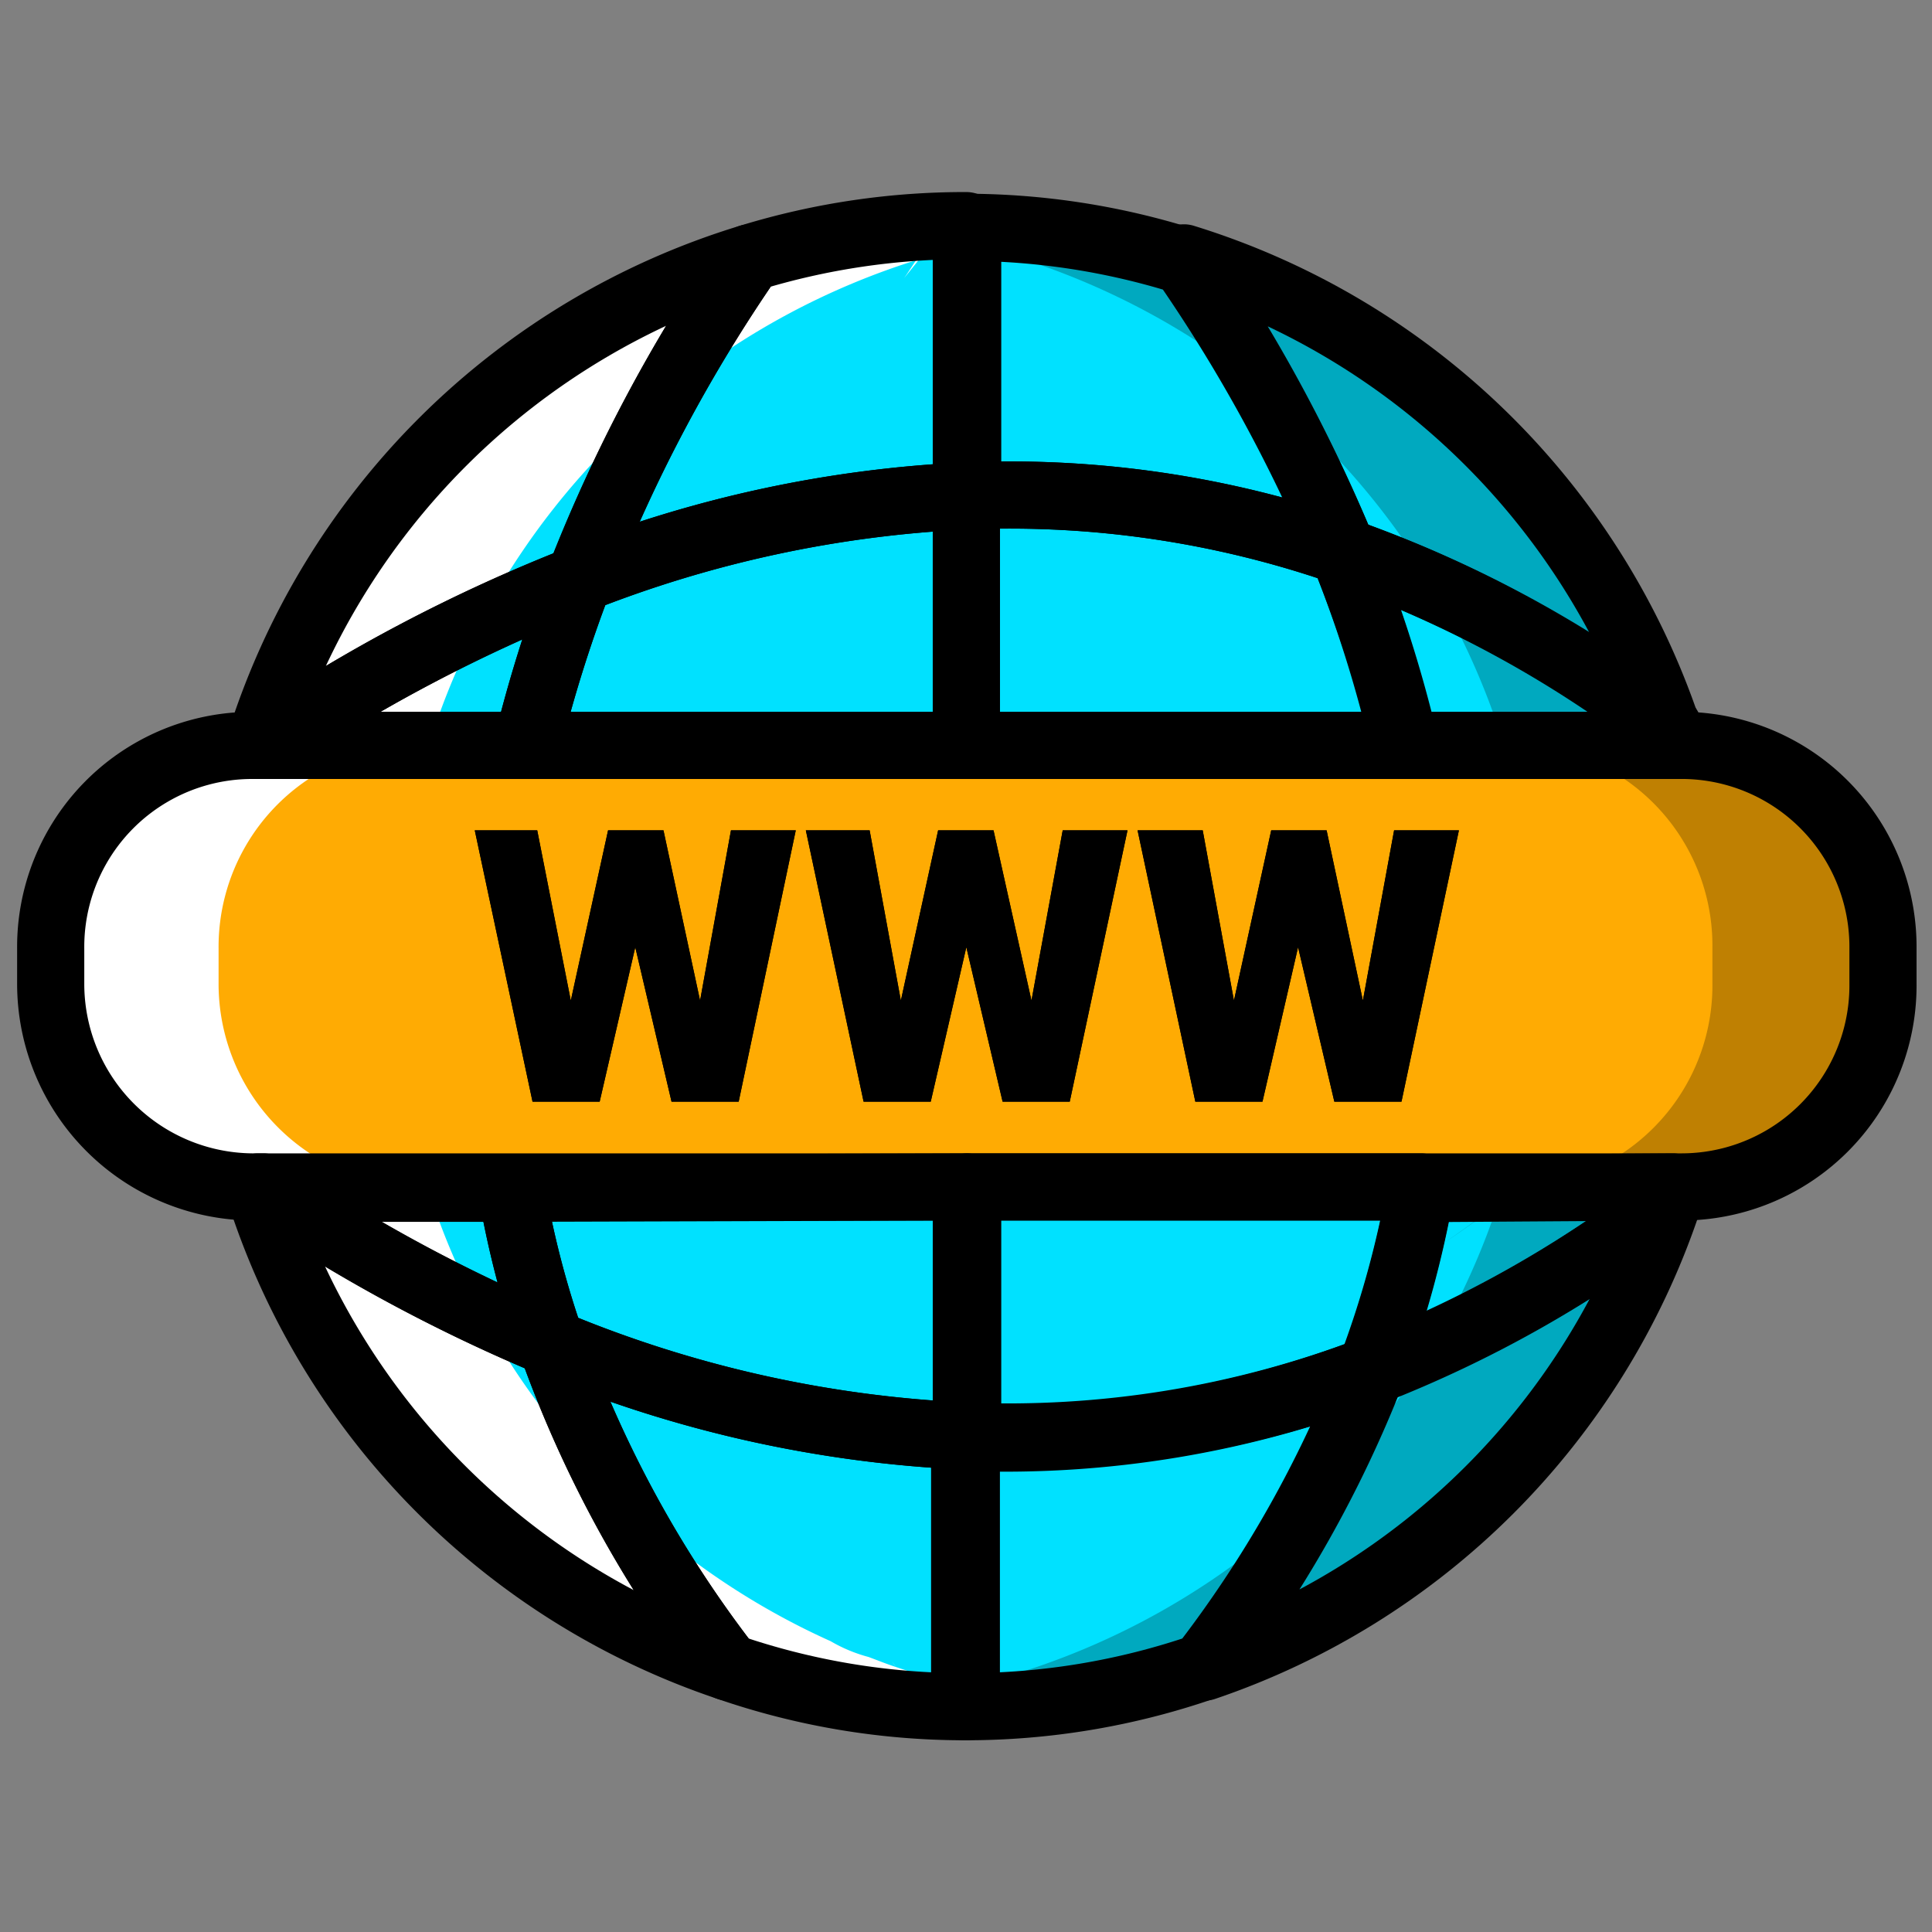
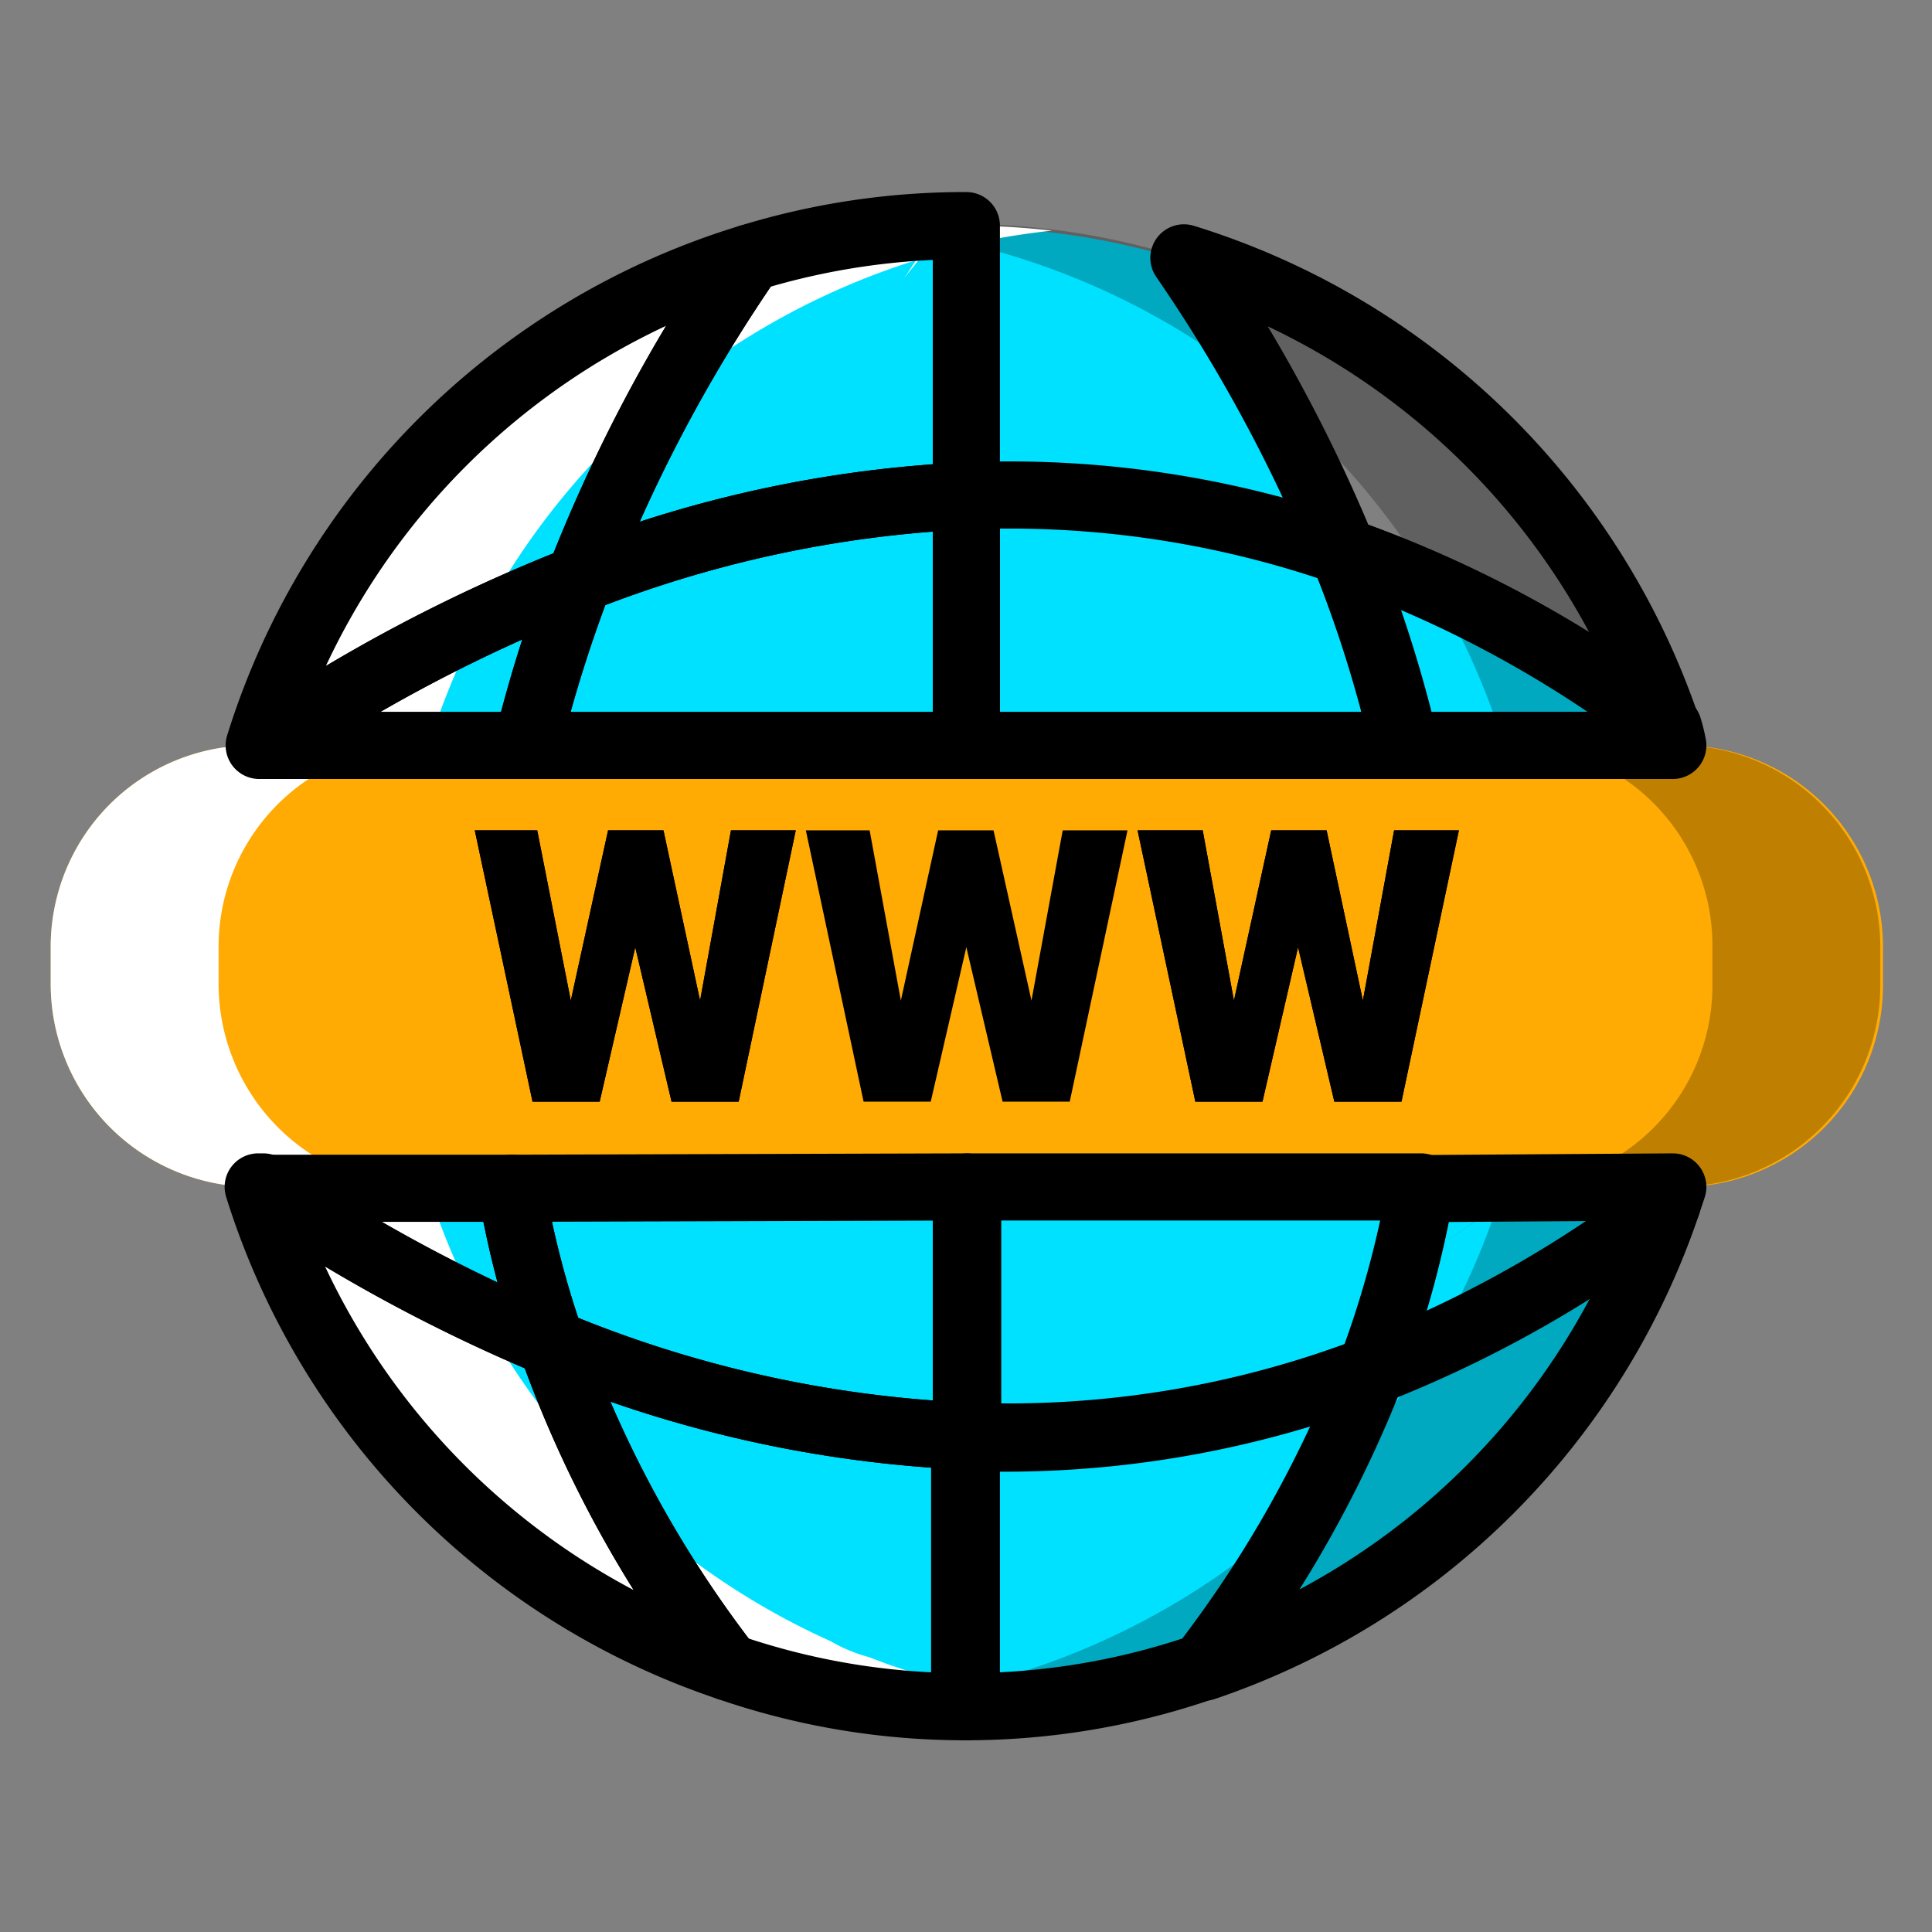
<svg xmlns="http://www.w3.org/2000/svg" viewBox="0 0 57.54 57.54">
  <rect x="0" y="0" width="57.54" height="57.54" fill="#808080" stroke="none" />
  <defs>
    <style>.cls-1{isolation:isolate;}.cls-2{fill:#00e1ff;}.cls-3{fill:#ffab03;}.cls-4{opacity:0.25;mix-blend-mode:multiply;}.cls-5,.cls-6{mix-blend-mode:overlay;}.cls-6{fill:#fff;}.cls-7{fill:none;stroke:#000;stroke-linecap:round;stroke-linejoin:round;stroke-width:2px;}</style>
  </defs>
  <title>Icon Color</title>
  <g class="cls-1">
    <g id="Color">
      <path class="cls-2" d="M22.33,7.68a46.61,46.61,0,0,0-5.08,9.57,47.91,47.91,0,0,0-9.4,4.95H7.72A22,22,0,0,1,22.33,7.68Z" />
      <path class="cls-2" d="M28.78,6.72v8.05a35.71,35.71,0,0,0-11.52,2.48,46.14,46.14,0,0,1,5.07-9.57A21.79,21.79,0,0,1,28.78,6.72Z" />
      <path class="cls-2" d="M40,16.42a30.21,30.21,0,0,0-11.18-1.65v-8a21.72,21.72,0,0,1,6.44,1A47,47,0,0,1,40,16.42Z" />
-       <path class="cls-2" d="M49.65,21.68A34.63,34.63,0,0,0,40,16.42a47,47,0,0,0-4.74-8.74A22.06,22.06,0,0,1,49.65,21.68Z" />
      <path class="cls-2" d="M49.82,35.35l-.17.51a35.5,35.5,0,0,1-8.83,5,29.73,29.73,0,0,0,1.5-5.46Z" />
      <path class="cls-2" d="M49.82,22.2h-8A38.36,38.36,0,0,0,40,16.42a34.84,34.84,0,0,1,9.69,5.25A4.68,4.68,0,0,1,49.82,22.2Z" />
      <path class="cls-2" d="M21.69,49.65a22,22,0,0,1-14-14.3h.15A48.38,48.38,0,0,0,16.42,40,34.68,34.68,0,0,0,21.69,49.65Z" />
      <path class="cls-2" d="M16.42,40a48.38,48.38,0,0,1-8.54-4.61h7.35A28.2,28.2,0,0,0,16.42,40Z" />
      <path class="cls-2" d="M17.25,17.25A40.87,40.87,0,0,0,15.7,22.2H7.85A47.91,47.91,0,0,1,17.25,17.25Z" />
      <path class="cls-2" d="M28.78,42.77v8.06a21.61,21.61,0,0,1-7.09-1.18A34.94,34.94,0,0,1,16.42,40,36.08,36.08,0,0,0,28.78,42.77Z" />
      <path class="cls-2" d="M40.82,40.81a35.55,35.55,0,0,1-5,8.84,21.66,21.66,0,0,1-7.09,1.18V42.77A30.33,30.33,0,0,0,40.82,40.81Z" />
      <path class="cls-2" d="M41.85,22.2H28.78V14.77A30.23,30.23,0,0,1,40,16.42,38.36,38.36,0,0,1,41.85,22.2Z" />
      <path class="cls-2" d="M42.32,35.35a29.73,29.73,0,0,1-1.5,5.46,30.33,30.33,0,0,1-12,2V35.35Z" />
-       <path class="cls-2" d="M49.65,35.86A22,22,0,0,1,35.87,49.65a35.55,35.55,0,0,0,5-8.84A35.5,35.5,0,0,0,49.65,35.86Z" />
+       <path class="cls-2" d="M49.65,35.86A22,22,0,0,1,35.87,49.65a35.55,35.55,0,0,0,5-8.84Z" />
      <path class="cls-2" d="M28.78,14.77V22.2H15.7a40.87,40.87,0,0,1,1.55-4.95A35.83,35.83,0,0,1,28.78,14.77Z" />
      <path class="cls-2" d="M28.78,35.35v7.42A36.08,36.08,0,0,1,16.42,40a28.2,28.2,0,0,1-1.19-4.61Z" />
      <path class="cls-3" d="M56.08,28.25V29.3a6,6,0,0,1-6,6.05H7.51a6.05,6.05,0,0,1-6-6.05V28.25A6,6,0,0,1,7.51,22.2H50A6,6,0,0,1,56.08,28.25Z" />
      <path d="M20.85,29.8l.92-5.07H23.7L22,32.81H20l-1.08-4.6-1.06,4.6h-2l-1.72-8.08H16L17,29.8l1.11-5.07h1.65Z" />
      <path d="M30.72,29.8l.93-5.07h1.93l-1.72,8.08h-2l-1.08-4.6-1.06,4.6h-2L24,24.73H25.9l.93,5.07,1.11-5.07h1.65Z" />
      <path d="M40.59,29.8l.93-5.07h1.93l-1.71,8.08h-2l-1.08-4.6-1.06,4.6h-2l-1.72-8.08h1.94l.93,5.07,1.11-5.07h1.65Z" />
    </g>
    <g id="Shadow" class="cls-4">
      <path d="M50,22.2h-.22a5.43,5.43,0,0,0-.17-.53h0a22.07,22.07,0,0,0-14.42-14,21.84,21.84,0,0,0-6.45-1,22.83,22.83,0,0,0-2.5.15,21.62,21.62,0,0,1,3.95.81,22.07,22.07,0,0,1,14.42,14h0a5.43,5.43,0,0,1,.17.53H45a6,6,0,0,1,6,6.05V29.3a6,6,0,0,1-6,6.05h-.22l-.17.51c-.68.51-1.35,1-2,1.42h0c.68-.44,1.35-.91,2-1.42A22,22,0,0,1,42.74,40a36.89,36.89,0,0,0,6.91-4.15l.17-.51H50a6,6,0,0,0,6-6.05V28.25A6,6,0,0,0,50,22.2Z" />
      <path d="M30.87,49.65a21.36,21.36,0,0,1-4.59,1,22.82,22.82,0,0,0,2.5.16,21.66,21.66,0,0,0,7.09-1.18A22,22,0,0,0,49.65,35.86,36.89,36.89,0,0,1,42.74,40,22.06,22.06,0,0,1,30.87,49.65Z" />
    </g>
    <g id="Highlight" class="cls-5">
      <path class="cls-6" d="M26.93,8.28h0c.14-.2.27-.41.4-.6a21.45,21.45,0,0,1,4-.81,23,23,0,0,0-2.5-.15,21.79,21.79,0,0,0-6.45,1c-.79,1.15-1.63,2.49-2.45,4a22,22,0,0,1,7.45-4Z" />
      <path class="cls-6" d="M12.73,35.35h-.22a6.05,6.05,0,0,1-6-6.05V28.25a6,6,0,0,1,6.05-6.05h.21a22,22,0,0,1,7.16-10.54c.82-1.49,1.66-2.83,2.45-4A22,22,0,0,0,7.72,22.2H7.51a6,6,0,0,0-6,6.05V29.3a6.05,6.05,0,0,0,6.05,6.05h.22a22,22,0,0,0,14,14.3,35.82,35.82,0,0,1-3.22-5A21.92,21.92,0,0,1,12.73,35.35Z" />
      <path class="cls-6" d="M26.57,49.49h0a1.67,1.67,0,0,0,.12.16c-.28-.09-.55-.2-.82-.3a4.56,4.56,0,0,1-1.13-.47,22,22,0,0,1-6.27-4.25,36.75,36.75,0,0,0,3.22,5,21.61,21.61,0,0,0,7.09,1.18,23,23,0,0,0,2.5-.16,21.1,21.1,0,0,1-4.59-1Z" />
    </g>
    <g id="Line">
      <path class="cls-7" d="M22.33,7.68a46.61,46.61,0,0,0-5.08,9.57,47.91,47.91,0,0,0-9.4,4.95H7.72A22,22,0,0,1,22.33,7.68Z" />
      <path class="cls-7" d="M28.78,6.72v8.05a35.71,35.71,0,0,0-11.52,2.48,46.14,46.14,0,0,1,5.07-9.57A21.79,21.79,0,0,1,28.78,6.72Z" />
-       <path class="cls-7" d="M40,16.42a30.21,30.21,0,0,0-11.18-1.65v-8a21.72,21.72,0,0,1,6.44,1A47,47,0,0,1,40,16.42Z" />
      <path class="cls-7" d="M49.65,21.68A34.63,34.63,0,0,0,40,16.42a47,47,0,0,0-4.74-8.74A22.06,22.06,0,0,1,49.65,21.68Z" />
      <path class="cls-7" d="M49.82,35.35l-.17.51a35.5,35.5,0,0,1-8.83,5,29.73,29.73,0,0,0,1.5-5.46Z" />
      <path class="cls-7" d="M49.82,22.2h-8A38.36,38.36,0,0,0,40,16.42a34.84,34.84,0,0,1,9.69,5.25A4.68,4.68,0,0,1,49.82,22.2Z" />
      <path class="cls-7" d="M21.69,49.65a22,22,0,0,1-14-14.3h.15A48.38,48.38,0,0,0,16.42,40,34.68,34.68,0,0,0,21.69,49.65Z" />
      <path class="cls-7" d="M16.42,40a48.38,48.38,0,0,1-8.54-4.61h7.35A28.2,28.2,0,0,0,16.42,40Z" />
      <path class="cls-7" d="M17.25,17.25A40.87,40.87,0,0,0,15.7,22.2H7.85A47.91,47.91,0,0,1,17.25,17.25Z" />
      <path class="cls-7" d="M28.78,42.77v8.06a21.61,21.61,0,0,1-7.09-1.18A34.94,34.94,0,0,1,16.42,40,36.08,36.08,0,0,0,28.78,42.77Z" />
      <path class="cls-7" d="M40.82,40.81a35.55,35.55,0,0,1-5,8.84,21.66,21.66,0,0,1-7.09,1.18V42.77A30.33,30.33,0,0,0,40.82,40.81Z" />
      <path class="cls-7" d="M41.85,22.2H28.78V14.77A30.23,30.23,0,0,1,40,16.42,38.36,38.36,0,0,1,41.85,22.2Z" />
      <path class="cls-7" d="M42.32,35.35a29.73,29.73,0,0,1-1.5,5.46,30.33,30.33,0,0,1-12,2V35.35Z" />
      <path class="cls-7" d="M49.65,35.86A22,22,0,0,1,35.87,49.65a35.55,35.55,0,0,0,5-8.84A35.5,35.5,0,0,0,49.65,35.86Z" />
      <path class="cls-7" d="M28.78,14.77V22.2H15.7a40.87,40.87,0,0,1,1.55-4.95A35.83,35.83,0,0,1,28.78,14.77Z" />
      <path class="cls-7" d="M28.78,35.35v7.42A36.08,36.08,0,0,1,16.42,40a28.2,28.2,0,0,1-1.19-4.61Z" />
-       <path class="cls-7" d="M56.08,28.25V29.3a6,6,0,0,1-6,6.05H7.51a6.05,6.05,0,0,1-6-6.05V28.25A6,6,0,0,1,7.51,22.2H50A6,6,0,0,1,56.08,28.25Z" />
      <path d="M20.85,29.8l.92-5.07H23.7L22,32.81H20l-1.08-4.6-1.06,4.6h-2l-1.72-8.08H16L17,29.8l1.11-5.07h1.65Z" />
-       <path d="M30.72,29.8l.93-5.07h1.93l-1.72,8.08h-2l-1.08-4.6-1.06,4.6h-2L24,24.73H25.9l.93,5.07,1.11-5.07h1.65Z" />
      <path d="M40.59,29.8l.93-5.07h1.93l-1.71,8.08h-2l-1.08-4.6-1.06,4.6h-2l-1.72-8.08h1.94l.93,5.07,1.11-5.07h1.65Z" />
    </g>
  </g>
</svg>